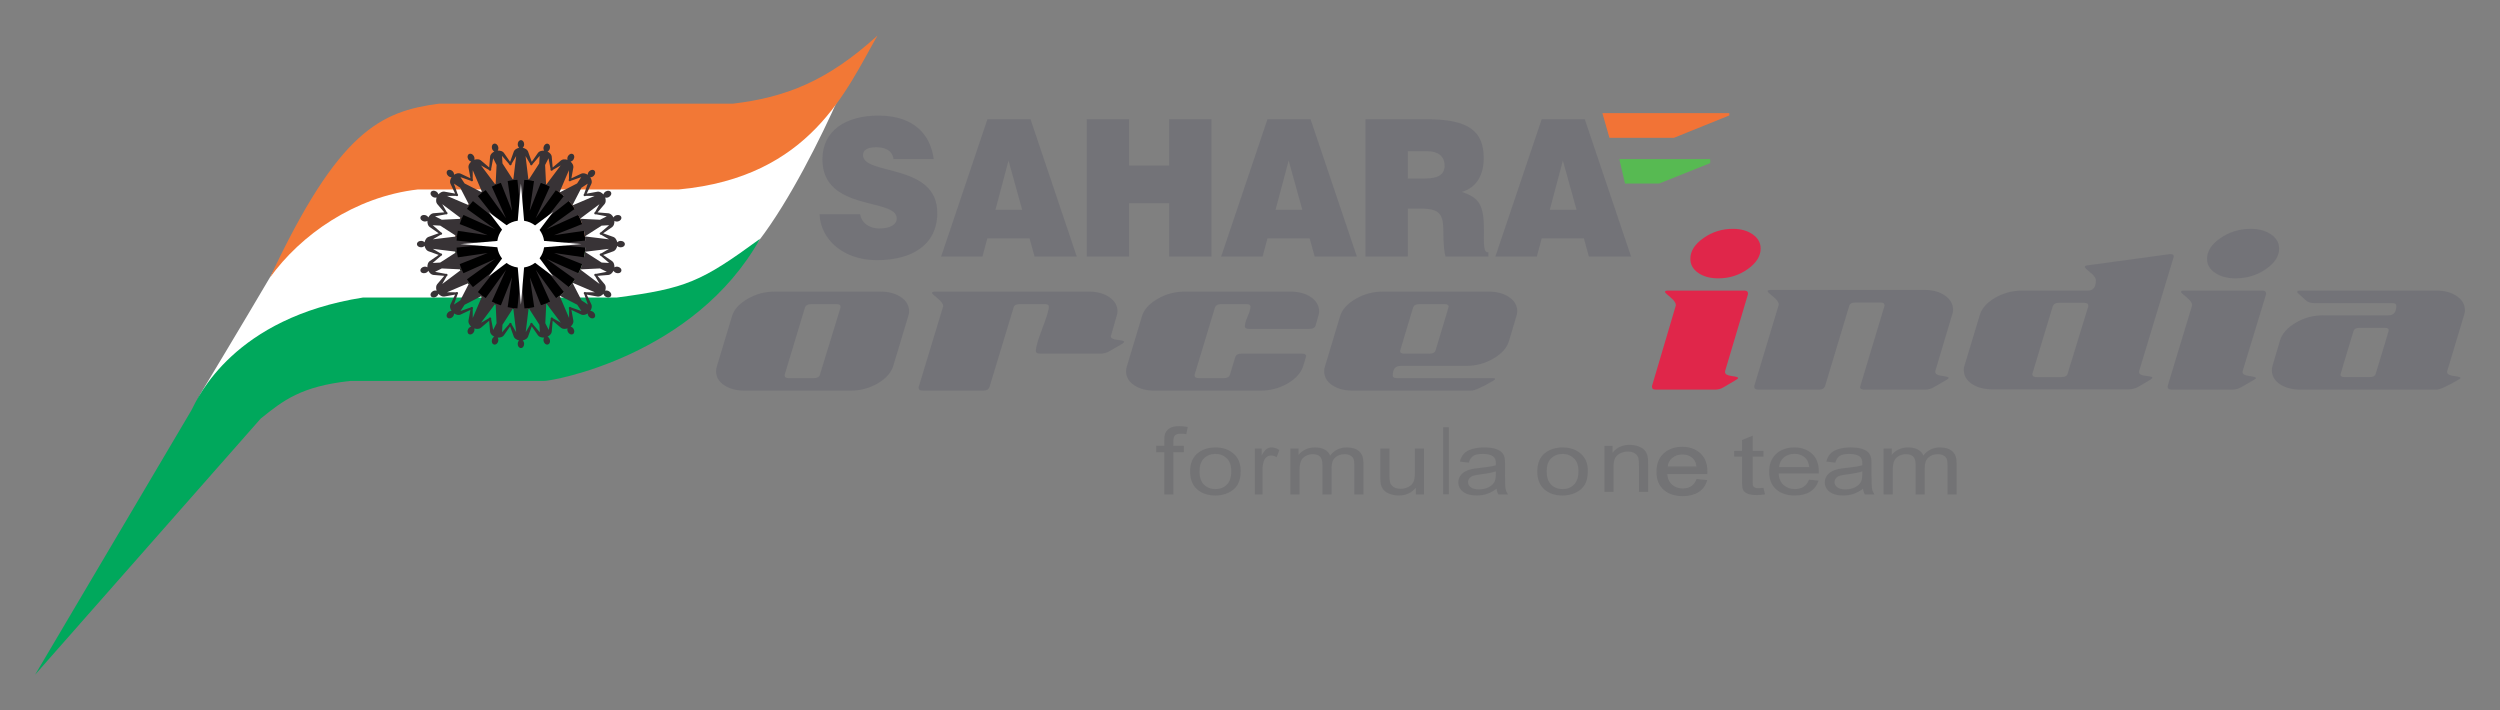
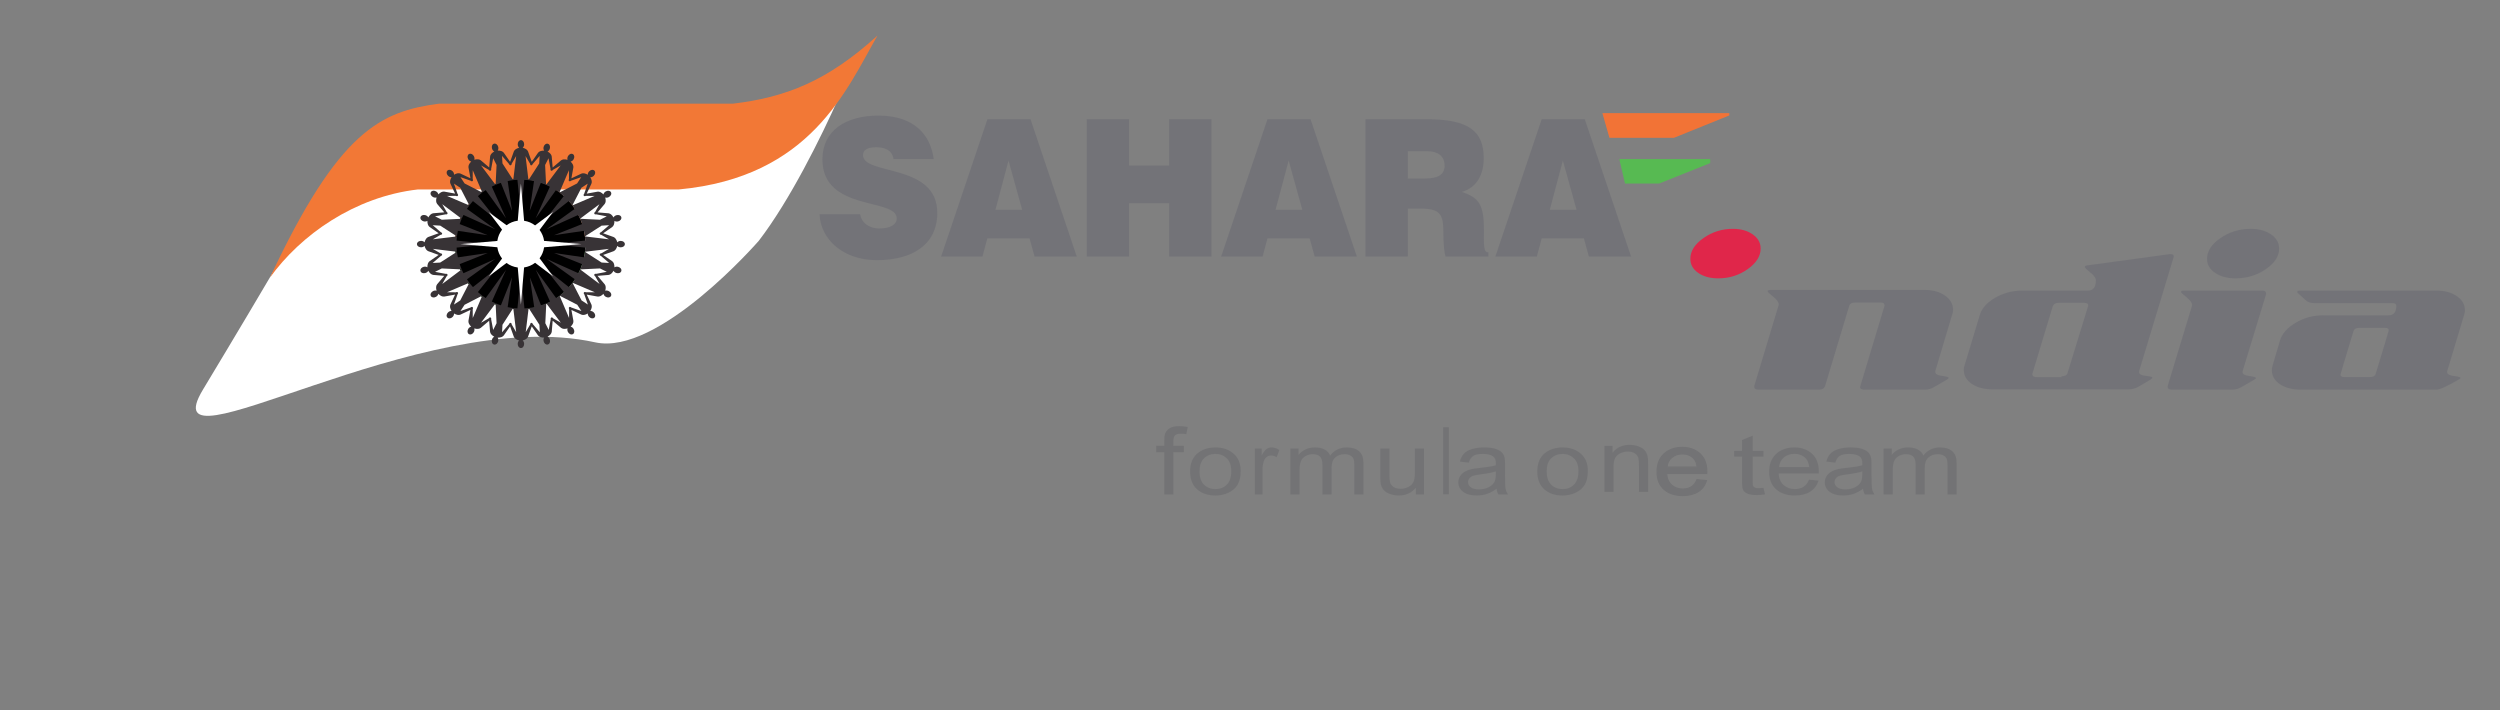
<svg xmlns="http://www.w3.org/2000/svg" xmlns:xlink="http://www.w3.org/1999/xlink" height="426.14" width="1500" version="1.1" y="0px" x="0px" viewBox="0 0 440.000 125">
  <rect x="0" y="0" width="440.000" height="125" fill="#808080" stroke="none" />
  <SCRIPT id="allow-copy_script" />
  <path d="m35.713 68.582c11.055-18.316 21.437-36.161 21.437-36.161l90.488-15.289c-3.146 7.083-8.646 18.165-14.092 25.248 0 0-17.662 20.323-28.796 17.871-30.688-6.758-78.644 24.252-69.035 8.332z" fill="#fff" />
  <g clip-rule="evenodd" transform="translate(-5 -12.5)" fill-rule="evenodd">
    <path d="m82.306 30.743h51.702c9.279-1.099 16.666-3.999 25.436-11.993-5.48 9.512-11.723 24.919-34.95 27.09h-45.922c-11.182 1.274-20.689 8.04-26.057 15.511 12.085-25.812 19.466-29.259 29.779-30.608z" fill="#f27836" />
-     <path d="m68.865 64.867h44.669c12.256-1.605 14.865-2.77 25.23-10.339-11.515 20.619-36.547 25.044-38.029 25.02h-34.135c-8.634 0.952-11.734 3.418-15.717 6.622l-39.706 45.08 27.506-46.533c1.24-2.479 7.525-16.271 30.192-19.85z" fill="#00a85c" />
    <polygon points="306 40.5 306 41.2 297 44.8 291 44.8 291 44.8 290 40.5" fill="#57ba52" />
    <path d="m288.26 36.751-1.239-4.341h22.333l0.013 0.401-9.748 3.94h-11.36z" fill="#f27336" />
    <path d="m169.33 40.494c-0.538-4.228-3.41-7.652-9.729-7.652-5.684 0-9.855 2.585-9.855 7.72 0 9.23 13.078 6.714 13.078 10.371 0 1.14-1.23 1.778-3.094 1.778-0.729 0-1.519-0.2-2.119-0.603-0.631-0.405-1.072-1.041-1.232-1.914h-7.136c0.157 4.362 4.072 8.093 10.075 8.093 6.254 0 10.645-2.724 10.645-8.328 0-8.794-13.076-6.545-13.076-10.169 0-0.873 0.725-1.376 2.369-1.376 0.725 0 1.391 0.133 1.926 0.435 0.537 0.304 0.945 0.808 1.072 1.645h7.076zm15.57 8.928h-4.704l2.305-8.658 2.399 8.658zm-6.981 8.223 0.854-3.189h7.424l0.883 3.189h7.43l-8.14-24.165h-7.58l-8.148 24.165h7.293zm25.806 0v-9.365h7.043v9.364h7.455v-24.165h-7.455v8.157h-7.043v-8.157h-7.455v24.165h7.455v0.001zm30.484-8.223h-4.712l2.307-8.658 2.405 8.658zm-6.985 8.223 0.854-3.189h7.418l0.885 3.189h7.428l-8.15-24.165h-7.582l-8.152 24.165h7.297zm25.552-18.526h3.479c1.733 0 2.997 0.804 2.997 2.518 0 1.677-1.233 2.279-3.54 2.279h-2.936v-4.797zm2.276 10.101c3.473 0 3.979 1.041 3.979 4.196 0 2.147 0.189 3.691 0.378 4.228h7.55v-0.738c-0.885 0-0.793-1.074-0.793-4.229 0-4.867-1.453-5.47-3.852-6.41 2.655-0.772 3.821-3.122 3.821-5.907 0-4.7-2.497-6.881-10.077-6.881h-10.736v24.165h7.453v-8.424h2.277zm27.417 0.202h-4.706l2.301-8.658 2.405 8.658zm-6.982 8.223 0.854-3.189h7.422l0.879 3.189h7.428l-8.15-24.165h-7.58l-8.154 24.165h7.299z" fill="#737378" />
    <path d="m108.03 55.454v0.02c0 6.314-5.153 11.462-11.469 11.462s-11.469-5.148-11.469-11.462v-0.02h22.938z" fill="#57ba52" />
  </g>
  <defs>
    <path id="w" d="m96.559 44.014c6.311 0 11.457 5.136 11.468 11.44v0.02c0 6.314-5.153 11.462-11.469 11.462s-11.469-5.148-11.469-11.462v-0.02h0.005c0.011-6.304 5.157-11.44 11.465-11.44z" />
  </defs>
  <defs>
    <path id="x" d="m108.03 55.454v0.02c0 6.314-5.153 11.462-11.469 11.462s-11.469-5.148-11.469-11.462v-0.02h22.938z" />
  </defs>
  <clipPath id="y">
    <use xlink:href="#w" height="150" width="450" y="0" x="0" overflow="visible" />
  </clipPath>
  <clipPath id="z" clip-path="url(#y)">
    <use xlink:href="#x" height="150" width="450" y="0" x="0" overflow="visible" />
  </clipPath>
  <g transform="translate(-5 -12.5)" clip-path="url(#z)">
    <defs>
      <rect id="aa" y="54.7" width="24" x="84.8" height="12.8" />
    </defs>
    <clipPath>
      <use xlink:href="#aa" height="150" width="450" y="0" x="0" overflow="visible" />
    </clipPath>
  </g>
  <path fill="#f27336" clip-rule="evenodd" d="m91.557 31.514c6.311 0 11.457 5.136 11.468 11.44h-22.931c0.011-6.304 5.157-11.44 11.465-11.44z" fill-rule="evenodd" />
  <defs>
    <path id="ab" d="m96.559 44.014c6.311 0 11.457 5.136 11.468 11.44v0.02c0 6.314-5.153 11.462-11.469 11.462s-11.469-5.148-11.469-11.462v-0.02h0.005c0.011-6.304 5.157-11.44 11.465-11.44z" />
  </defs>
  <defs>
    <path id="o" d="m96.559 44.014c6.311 0 11.457 5.136 11.468 11.44h-22.939c0.011-6.304 5.157-11.44 11.465-11.44z" />
  </defs>
  <clipPath id="p">
    <use xlink:href="#ab" height="150" width="450" y="0" x="0" overflow="visible" />
  </clipPath>
  <clipPath id="u" clip-path="url(#p)">
    <use xlink:href="#o" height="150" width="450" y="0" x="0" overflow="visible" />
  </clipPath>
  <g transform="translate(-5 -12.5)" clip-path="url(#u)">
    <defs>
      <rect id="v" y="43.5" width="24" x="84.8" height="12" />
    </defs>
    <clipPath>
      <use xlink:href="#v" height="150" width="450" y="0" x="0" overflow="visible" />
    </clipPath>
  </g>
  <path fill="#383336" clip-rule="evenodd" d="m93.588 28.485-0.652-1.826c-0.132-0.312-0.422-0.516-0.943-0.661 0.152-0.121 0.258-0.347 0.258-0.606 0-0.384-0.225-0.726-0.566-0.728-0.342 0.002-0.566 0.344-0.566 0.728 0 0.259 0.105 0.485 0.258 0.606-0.521 0.145-0.811 0.349-0.943 0.661l-0.654 1.826-1.105-1.596c-0.209-0.267-0.54-0.389-1.084-0.394 0.118-0.155 0.16-0.403 0.094-0.653-0.1-0.371-0.404-0.641-0.734-0.556-0.331 0.09-0.459 0.478-0.359 0.849 0.066 0.251 0.229 0.444 0.405 0.52-0.466 0.275-0.692 0.546-0.739 0.882l-0.159 1.933-1.481-1.256c-0.271-0.204-0.623-0.235-1.148-0.101 0.074-0.18 0.051-0.429-0.078-0.653-0.193-0.333-0.558-0.516-0.855-0.346-0.294 0.172-0.316 0.58-0.127 0.913 0.132 0.224 0.335 0.369 0.527 0.395-0.379 0.386-0.528 0.708-0.486 1.045l0.348 1.909-1.757-0.83c-0.313-0.126-0.662-0.065-1.136 0.2 0.025-0.192-0.063-0.427-0.245-0.612-0.271-0.271-0.671-0.353-0.914-0.113-0.241 0.243-0.159 0.643 0.113 0.914 0.185 0.183 0.418 0.27 0.61 0.247-0.264 0.47-0.325 0.819-0.199 1.134l0.83 1.755-1.911-0.348c-0.336-0.042-0.656 0.108-1.044 0.488-0.027-0.194-0.172-0.398-0.396-0.528-0.333-0.192-0.74-0.168-0.912 0.127-0.17 0.297 0.014 0.662 0.348 0.854 0.225 0.128 0.473 0.152 0.654 0.078-0.136 0.526-0.104 0.879 0.1 1.149l1.256 1.48-1.938 0.159c-0.335 0.047-0.605 0.273-0.881 0.74-0.075-0.179-0.27-0.339-0.52-0.406-0.371-0.099-0.76 0.029-0.85 0.358-0.086 0.33 0.185 0.636 0.557 0.735 0.25 0.066 0.498 0.023 0.653-0.093 0.005 0.542 0.127 0.874 0.394 1.082l1.596 1.105-1.828 0.655c-0.311 0.131-0.517 0.421-0.662 0.943-0.119-0.153-0.346-0.258-0.605-0.258-0.383 0-0.725 0.224-0.728 0.566 0.003 0.342 0.345 0.566 0.728 0.566 0.26 0 0.486-0.105 0.605-0.258 0.146 0.522 0.352 0.811 0.662 0.943l1.828 0.655-1.598 1.105c-0.265 0.208-0.389 0.54-0.393 1.082-0.156-0.116-0.402-0.159-0.653-0.091-0.371 0.099-0.643 0.404-0.556 0.734 0.09 0.33 0.478 0.458 0.849 0.358 0.251-0.067 0.444-0.226 0.521-0.406 0.274 0.467 0.546 0.693 0.881 0.74l1.936 0.16-1.256 1.48c-0.205 0.27-0.234 0.623-0.101 1.147-0.181-0.073-0.429-0.05-0.655 0.08-0.332 0.192-0.516 0.557-0.346 0.853 0.172 0.295 0.58 0.319 0.912 0.127 0.227-0.13 0.369-0.334 0.396-0.526 0.389 0.38 0.709 0.528 1.046 0.486l1.909-0.346-0.83 1.755c-0.127 0.313-0.066 0.662 0.201 1.134-0.193-0.024-0.43 0.063-0.612 0.246-0.272 0.273-0.354 0.671-0.114 0.914 0.242 0.241 0.645 0.159 0.914-0.113 0.185-0.183 0.271-0.418 0.247-0.61 0.472 0.266 0.821 0.327 1.136 0.199l1.754-0.829-0.346 1.909c-0.043 0.337 0.106 0.658 0.484 1.045-0.191 0.026-0.396 0.171-0.525 0.395-0.193 0.333-0.168 0.742 0.126 0.913 0.298 0.169 0.661-0.014 0.854-0.346 0.13-0.225 0.152-0.473 0.08-0.655 0.524 0.136 0.877 0.104 1.148-0.101l1.48-1.254 0.158 1.935c0.047 0.335 0.275 0.607 0.74 0.882-0.179 0.076-0.339 0.269-0.406 0.519-0.099 0.371 0.029 0.758 0.359 0.849 0.33 0.087 0.636-0.185 0.734-0.556 0.068-0.25 0.025-0.497-0.092-0.651 0.543-0.006 0.873-0.128 1.083-0.396l1.107-1.596 0.655 1.826c0.133 0.312 0.422 0.516 0.943 0.661-0.152 0.119-0.258 0.346-0.258 0.605 0 0.385 0.225 0.725 0.566 0.727 0.342-0.002 0.566-0.342 0.566-0.727 0-0.259-0.105-0.487-0.258-0.605 0.521-0.145 0.812-0.35 0.943-0.661l0.654-1.828 1.104 1.596c0.209 0.267 0.542 0.388 1.083 0.394-0.117 0.154-0.16 0.401-0.092 0.651 0.1 0.371 0.405 0.643 0.734 0.557 0.33-0.09 0.458-0.479 0.359-0.849-0.068-0.251-0.229-0.444-0.406-0.52 0.465-0.275 0.694-0.546 0.74-0.882l0.16-1.933 1.48 1.254c0.268 0.204 0.622 0.235 1.146 0.101-0.072 0.18-0.05 0.429 0.08 0.655 0.191 0.333 0.557 0.514 0.854 0.345 0.295-0.171 0.319-0.579 0.127-0.911-0.129-0.226-0.334-0.371-0.526-0.396 0.378-0.388 0.528-0.708 0.485-1.044l-0.346-1.909 1.752 0.829c0.316 0.126 0.666 0.065 1.138-0.2-0.024 0.194 0.063 0.429 0.245 0.612 0.271 0.272 0.672 0.354 0.916 0.113 0.239-0.243 0.155-0.643-0.115-0.914-0.184-0.183-0.418-0.27-0.611-0.246 0.266-0.473 0.326-0.821 0.2-1.134l-0.829-1.755 1.909 0.346c0.336 0.042 0.657-0.106 1.044-0.487 0.027 0.192 0.172 0.397 0.396 0.527 0.332 0.192 0.74 0.169 0.912-0.127s-0.014-0.661-0.346-0.853c-0.225-0.129-0.475-0.152-0.653-0.079 0.134-0.525 0.103-0.877-0.103-1.147l-1.256-1.48 1.936-0.159c0.336-0.047 0.607-0.275 0.883-0.74 0.075 0.179 0.269 0.339 0.52 0.406 0.37 0.099 0.76-0.029 0.848-0.358 0.088-0.331-0.183-0.636-0.555-0.735-0.252-0.067-0.498-0.024-0.653 0.093-0.007-0.542-0.127-0.874-0.396-1.083l-1.595-1.103 1.827-0.655c0.313-0.132 0.516-0.421 0.662-0.943 0.119 0.153 0.346 0.258 0.605 0.258 0.385 0 0.725-0.224 0.727-0.566-0.002-0.342-0.342-0.566-0.727-0.566-0.26 0-0.486 0.105-0.605 0.258-0.146-0.522-0.35-0.812-0.662-0.943l-1.828-0.653 1.596-1.104c0.269-0.209 0.389-0.542 0.396-1.083 0.153 0.117 0.401 0.16 0.651 0.093 0.371-0.099 0.643-0.404 0.555-0.735-0.088-0.33-0.477-0.458-0.848-0.358-0.25 0.067-0.442 0.227-0.52 0.406-0.275-0.465-0.547-0.693-0.881-0.74l-1.936-0.159 1.254-1.479c0.205-0.271 0.237-0.624 0.102-1.147 0.18 0.072 0.429 0.049 0.654-0.081 0.333-0.192 0.516-0.556 0.347-0.853-0.173-0.294-0.58-0.319-0.913-0.127-0.226 0.13-0.369 0.334-0.396 0.527-0.386-0.379-0.706-0.528-1.045-0.487l-1.909 0.346 0.829-1.753c0.128-0.314 0.066-0.662-0.2-1.133 0.194 0.022 0.429-0.063 0.613-0.248 0.271-0.27 0.353-0.671 0.112-0.914-0.242-0.239-0.642-0.157-0.913 0.115-0.184 0.183-0.272 0.418-0.247 0.61-0.472-0.266-0.821-0.327-1.136-0.198l-1.755 0.828 0.348-1.909c0.041-0.335-0.107-0.656-0.486-1.043 0.192-0.028 0.396-0.173 0.526-0.397 0.192-0.333 0.168-0.74-0.126-0.913-0.298-0.169-0.662 0.014-0.855 0.348-0.128 0.224-0.152 0.473-0.079 0.653-0.524-0.134-0.877-0.104-1.147 0.101l-1.48 1.256-0.16-1.935c-0.045-0.336-0.272-0.606-0.74-0.882 0.18-0.077 0.34-0.269 0.406-0.519 0.1-0.371-0.029-0.758-0.358-0.848-0.331-0.085-0.636 0.185-0.735 0.555-0.067 0.25-0.024 0.498 0.094 0.653-0.543 0.004-0.875 0.126-1.084 0.394l-1.104 1.588zm-1.904 9.23-0.619-6.076c-0.195 0.011-0.393 0.024-0.6 0.049-0.045 0.004-0.09 0.009-0.135 0.015l0.514-4.242-0.787 1.346c0 0.126-0.078 0.305-0.199 0.282-0.113 0.049-0.234-0.102-0.269-0.226l-1.231-1.431 0.074 1.326 1.898 2.943c-0.129 0.017-0.26 0.034-0.387 0.055-0.207 0.029-0.4 0.067-0.594 0.108l0.768 5.25-1.963-4.932c-0.188 0.061-0.373 0.127-0.567 0.203-0.12 0.047-0.241 0.096-0.362 0.146l0.17-3.499-0.597-1.182-0.353 1.855c0.035 0.124 0.004 0.316-0.117 0.328-0.094 0.08-0.252-0.034-0.314-0.146l-1.355-0.771 2.566 3.417c-0.041 0.019-0.084 0.037-0.123 0.055-0.192 0.083-0.369 0.168-0.547 0.258l2.505 5.569-3.573-4.952v-0.001c-0.166 0.108-0.33 0.22-0.496 0.343-0.037 0.027-0.074 0.055-0.11 0.081l-1.677-3.929-0.01 1.558c0.066 0.11 0.086 0.304-0.03 0.345-0.073 0.098-0.253 0.027-0.345-0.063l-1.782-0.624 0.728 1.111 3.116 1.602c-0.105 0.078-0.208 0.159-0.308 0.239-0.164 0.13-0.313 0.258-0.46 0.391l3.292 4.165-4.166-3.29h-0.002c-0.131 0.146-0.26 0.296-0.389 0.458-0.082 0.102-0.162 0.204-0.24 0.308l-1.604-3.114-1.11-0.728 0.624 1.784c0.09 0.09 0.16 0.271 0.063 0.343-0.043 0.115-0.234 0.095-0.347 0.031l-1.558 0.009 3.931 1.675c-0.026 0.037-0.054 0.073-0.081 0.11-0.123 0.168-0.233 0.33-0.342 0.496l4.955 3.572-5.572-2.502c-0.091 0.177-0.176 0.353-0.259 0.545-0.019 0.041-0.036 0.083-0.055 0.124l-3.418-2.565 0.772 1.354c0.109 0.065 0.225 0.223 0.145 0.316-0.014 0.12-0.206 0.151-0.328 0.117l-1.857 0.351 1.186 0.597 3.501-0.168c-0.052 0.119-0.101 0.24-0.146 0.36-0.079 0.195-0.142 0.382-0.203 0.569l4.934 1.961-5.254-0.768c-0.041 0.194-0.079 0.386-0.108 0.592-0.02 0.13-0.038 0.258-0.053 0.388l-2.947-1.896-1.326-0.075 1.432 1.231c0.123 0.034 0.276 0.156 0.227 0.267 0.022 0.121-0.156 0.2-0.285 0.2l-1.344 0.787 4.242-0.514c-0.005 0.046-0.011 0.09-0.014 0.134-0.024 0.208-0.04 0.404-0.049 0.601l6.076 0.618-6.076 0.618c0.009 0.197 0.024 0.394 0.049 0.6 0.003 0.046 0.009 0.09 0.014 0.136l-4.242-0.514 1.344 0.787c0.129 0 0.308 0.08 0.283 0.2 0.049 0.111-0.102 0.233-0.227 0.267l-1.431 1.231 1.325-0.075 2.947-1.896c0.016 0.13 0.033 0.258 0.053 0.386 0.031 0.208 0.068 0.4 0.109 0.594l5.253-0.766-4.932 1.959c0.06 0.188 0.124 0.374 0.202 0.567 0.045 0.122 0.096 0.243 0.146 0.362l-3.501-0.169-1.186 0.598 1.855 0.351c0.125-0.034 0.317-0.001 0.329 0.117 0.08 0.095-0.033 0.252-0.145 0.316l-0.771 1.354 3.418-2.565c0.018 0.041 0.036 0.083 0.055 0.124 0.082 0.192 0.168 0.368 0.258 0.545l5.57-2.502-4.953 3.572c0.109 0.166 0.219 0.328 0.344 0.497 0.025 0.035 0.054 0.072 0.08 0.108l-3.932 1.675 1.559 0.009c0.111-0.064 0.305-0.084 0.345 0.032 0.098 0.072 0.027 0.253-0.062 0.343l-0.624 1.782 1.111-0.728 1.603-3.114c0.077 0.105 0.158 0.208 0.238 0.308 0.131 0.164 0.26 0.312 0.393 0.459l4.164-3.29-3.291 4.165c0.148 0.131 0.296 0.261 0.459 0.391 0.102 0.081 0.205 0.16 0.309 0.239l-3.114 1.602-0.729 1.109 1.783-0.624c0.091-0.09 0.271-0.159 0.344-0.061 0.116 0.042 0.096 0.235 0.032 0.345l0.008 1.558 1.677-3.929c0.037 0.028 0.073 0.055 0.109 0.081 0.168 0.124 0.33 0.235 0.496 0.342l3.574-4.952-2.503 5.569c0.176 0.09 0.353 0.176 0.545 0.258 0.041 0.018 0.083 0.037 0.124 0.055l-2.566 3.417 1.354-0.772c0.064-0.11 0.223-0.225 0.315-0.145 0.12 0.014 0.151 0.206 0.117 0.33l0.353 1.855 0.597-1.186-0.169-3.499c0.12 0.052 0.24 0.101 0.363 0.148 0.193 0.076 0.378 0.141 0.566 0.202l1.961-4.93-0.768 5.249c0.194 0.042 0.389 0.079 0.594 0.11 0.129 0.02 0.258 0.038 0.387 0.053l-1.896 2.945-0.075 1.324 1.233-1.43c0.031-0.124 0.155-0.275 0.267-0.228 0.124-0.023 0.202 0.154 0.202 0.282l0.787 1.345-0.514-4.242c0.045 0.006 0.09 0.012 0.135 0.015 0.207 0.024 0.404 0.04 0.6 0.049l0.619-6.074 0.618 6.074c0.196-0.011 0.394-0.024 0.601-0.049 0.047-0.003 0.09-0.009 0.135-0.015l-0.513 4.242 0.788-1.345c0-0.128 0.077-0.305 0.197-0.284 0.111-0.049 0.234 0.102 0.266 0.226l1.234 1.431-0.076-1.326-1.896-2.945c0.129-0.015 0.258-0.034 0.388-0.053 0.206-0.031 0.398-0.067 0.593-0.108l-0.768-5.25 1.962 4.93c0.188-0.061 0.374-0.125 0.567-0.201 0.122-0.047 0.242-0.096 0.361-0.148l-0.169 3.499 0.597 1.186 0.353-1.855c-0.034-0.124-0.002-0.316 0.118-0.328 0.092-0.081 0.25 0.034 0.313 0.145l1.354 0.771-2.566-3.417c0.041-0.017 0.082-0.035 0.124-0.053 0.192-0.084 0.369-0.169 0.544-0.26l-2.511-5.57 3.574 4.952 0.496-0.343c0.036-0.026 0.072-0.054 0.109-0.081l1.677 3.931 0.008-1.558c-0.063-0.111-0.084-0.304 0.032-0.345 0.071-0.098 0.253-0.029 0.343 0.061l1.784 0.623-0.729-1.109-3.116-1.602c0.105-0.078 0.208-0.157 0.309-0.238 0.164-0.13 0.313-0.26 0.459-0.391l-3.291-4.165 4.166 3.29c0.133-0.148 0.262-0.296 0.391-0.459 0.082-0.101 0.161-0.204 0.24-0.308l1.603 3.114 1.11 0.728-0.623-1.782c-0.09-0.092-0.159-0.271-0.062-0.345 0.04-0.115 0.233-0.095 0.343-0.031l1.561-0.009-3.933-1.675c0.027-0.037 0.054-0.073 0.081-0.11 0.123-0.167 0.234-0.33 0.342-0.496l-4.955-3.572 5.572 2.502c0.09-0.177 0.178-0.354 0.26-0.545 0.019-0.041 0.037-0.083 0.054-0.124l3.418 2.565-0.772-1.354c-0.109-0.064-0.225-0.221-0.145-0.314 0.014-0.12 0.204-0.151 0.328-0.117l1.856-0.353-1.187-0.597-3.499 0.169c0.05-0.121 0.099-0.241 0.146-0.362 0.077-0.193 0.142-0.38 0.202-0.567l-4.933-1.962 5.252 0.768c0.043-0.192 0.079-0.386 0.11-0.592 0.02-0.128 0.038-0.258 0.053-0.386l2.947 1.895 1.326 0.076-1.434-1.233c-0.123-0.033-0.274-0.155-0.226-0.265-0.022-0.121 0.155-0.2 0.284-0.2l1.346-0.787-4.244 0.514c0.005-0.046 0.012-0.09 0.016-0.136 0.024-0.206 0.038-0.403 0.049-0.6l-6.079-0.618 6.079-0.618c-0.011-0.197-0.024-0.394-0.049-0.601-0.004-0.044-0.011-0.088-0.016-0.134l4.244 0.514-1.346-0.787c-0.129 0-0.307-0.08-0.284-0.2-0.049-0.11 0.103-0.233 0.226-0.265l1.432-1.233-1.326 0.076-2.945 1.895c-0.017-0.13-0.033-0.258-0.055-0.386-0.029-0.206-0.066-0.4-0.108-0.594l-5.253 0.768 4.933-1.961c-0.062-0.188-0.125-0.374-0.201-0.567-0.048-0.121-0.097-0.243-0.146-0.362l3.499 0.169 1.187-0.597-1.856-0.353c-0.124 0.034-0.316 0.003-0.33-0.116-0.079-0.093 0.033-0.252 0.145-0.314l0.75-1.354-3.42 2.563c-0.019-0.041-0.034-0.083-0.054-0.124-0.082-0.191-0.169-0.369-0.259-0.545l-5.573 2.502 4.955-3.572c-0.106-0.167-0.217-0.328-0.342-0.496-0.027-0.037-0.053-0.073-0.08-0.108l3.93-1.677-1.558-0.009c-0.111 0.064-0.304 0.084-0.345-0.031-0.098-0.071-0.029-0.253 0.061-0.343l0.625-1.784-1.109 0.729-1.604 3.114c-0.08-0.105-0.158-0.208-0.24-0.308-0.13-0.165-0.258-0.313-0.391-0.459l-4.166 3.29 3.291-4.163c-0.147-0.134-0.295-0.263-0.459-0.392-0.101-0.081-0.204-0.162-0.31-0.24l3.118-1.602 0.727-1.109-1.781 0.623c-0.092 0.09-0.273 0.16-0.346 0.063-0.115-0.04-0.096-0.233-0.029-0.345l-0.01-1.558-1.679 3.929c-0.035-0.026-0.071-0.053-0.108-0.08-0.166-0.125-0.329-0.235-0.496-0.343l-3.573 4.952 2.503-5.568c-0.176-0.09-0.354-0.177-0.543-0.259-0.042-0.019-0.083-0.037-0.124-0.054l2.565-3.418-1.355 0.772c-0.064 0.111-0.222 0.226-0.314 0.145-0.121-0.012-0.151-0.203-0.117-0.326l-0.352-1.857-0.598 1.186 0.171 3.499c-0.122-0.05-0.243-0.099-0.363-0.148-0.194-0.076-0.38-0.14-0.567-0.201l-1.963 4.932 0.768-5.252c-0.193-0.04-0.386-0.078-0.592-0.108-0.129-0.02-0.258-0.038-0.388-0.053l1.896-2.945 0.075-1.325-1.231 1.43c-0.034 0.125-0.155 0.274-0.266 0.226-0.119 0.021-0.196-0.157-0.196-0.284l-0.788-1.346 0.513 4.242c-0.045-0.006-0.088-0.011-0.135-0.015-0.207-0.024-0.404-0.038-0.601-0.049l-0.619 6.077zm-5.45-8.308v0.001-0.001zm0 0.001v-0.001 0.001z" fill-rule="evenodd" />
  <path fill="#fff" clip-rule="evenodd" d="m91.681 32.3 0.559 6.555c0.722 0.104 1.384 0.391 1.935 0.815l3.165-2.373-2.376 3.168c0.416 0.554 0.699 1.213 0.797 1.933l6.566 0.56-6.566 0.562c-0.097 0.719-0.379 1.381-0.795 1.935l2.379 3.187-3.167-2.392c-0.553 0.425-1.217 0.714-1.938 0.818l-0.559 6.549-0.557-6.54c-0.734-0.091-1.41-0.375-1.975-0.798l-3.088 2.321 2.301-3.101c-0.438-0.564-0.732-1.244-0.83-1.985l-6.494-0.556 6.495-0.554c0.099-0.74 0.394-1.419 0.831-1.984l-2.354-3.088 3.146 2.31c0.563-0.422 1.235-0.705 1.97-0.798l0.558-6.544z" fill-rule="evenodd" />
-   <path d="m154.98 51.323h-18.669c-1.714 0-3.307 0.434-4.778 1.297-1.472 0.865-2.375 1.886-2.711 3.059l-2.626 8.716c-0.111 0.293-0.168 0.601-0.168 0.931 0 1.013 0.475 1.837 1.425 2.472 0.949 0.635 2.152 0.952 3.606 0.952h18.61c1.752 0 3.354-0.421 4.807-1.27s2.367-1.88 2.739-3.085l2.626-8.716c0.113-0.293 0.168-0.587 0.168-0.88 0-1.012-0.475-1.843-1.426-2.496-0.948-0.654-2.15-0.98-3.603-0.98zm-16.152 15.224c-0.484 0-0.727-0.146-0.727-0.439v-0.146l3.576-11.847c0.15-0.392 0.502-0.587 1.063-0.587h4.471c0.484 0 0.727 0.146 0.727 0.439v0.148l-3.64 11.846c-0.113 0.391-0.468 0.586-1.062 0.586h-4.415zm56.674-7.392c0-0.064 0.018-0.114 0.055-0.145l0.951-3.331c0.111-0.293 0.168-0.587 0.168-0.88 0-1.012-0.475-1.843-1.426-2.496s-2.151-0.98-3.605-0.98h-27.051c-0.373 0-0.559 0.083-0.559 0.244 0 0.098 0.326 0.409 0.979 0.931 0.65 0.523 0.978 0.979 0.978 1.372 0 0.096-0.019 0.178-0.057 0.244l-4.248 14.001v0.146c0 0.329 0.243 0.488 0.727 0.488h10.677c0.559 0 0.912-0.214 1.061-0.635l4.248-14.001c0.111-0.392 0.467-0.587 1.062-0.587h4.416c0.483 0 0.727 0.146 0.727 0.439 0 0.555-0.384 1.83-1.146 3.819-0.764 1.991-1.146 3.313-1.146 3.966 0 0.326 0.242 0.49 0.729 0.49h10.618c0.597 0 1.137-0.148 1.62-0.441l2.292-1.322c0.187-0.131 0.279-0.246 0.279-0.343 0-0.131-0.391-0.236-1.173-0.317-0.786-0.082-1.176-0.302-1.176-0.662zm19.897 7.392h-4.416c-0.483 0-0.727-0.146-0.727-0.439-0.009-0.062-0.009-0.11-0.009-0.146l3.586-11.847c0.149-0.392 0.504-0.587 1.062-0.587h4.472c0.484 0 0.726 0.146 0.726 0.439 0 0.36-0.166 0.931-0.502 1.713-0.336 0.784-0.503 1.356-0.503 1.715 0 0.325 0.242 0.49 0.727 0.49h10.678c0.592 0 0.945-0.214 1.062-0.638l0.445-1.567c0.11-0.293 0.165-0.587 0.165-0.88 0-1.012-0.477-1.843-1.422-2.496-0.952-0.653-2.154-0.98-3.607-0.98h-18.666c-1.715 0-3.309 0.434-4.779 1.297-1.473 0.865-2.375 1.886-2.711 3.059l-2.627 8.716c-0.111 0.293-0.168 0.601-0.168 0.931 0 1.013 0.475 1.837 1.426 2.472 0.949 0.635 2.151 0.952 3.604 0.952h18.613c1.75 0 3.355-0.421 4.809-1.27 1.452-0.849 2.361-1.88 2.734-3.085 0.335-1.078 0.506-1.651 0.506-1.713 0-0.295-0.244-0.442-0.727-0.442h-10.676c-0.559 0-0.912 0.195-1.063 0.588l-0.949 3.132c-0.115 0.391-0.468 0.586-1.063 0.586zm51.64-11.748c0-1.012-0.47-1.843-1.422-2.496s-2.154-0.98-3.607-0.98h-18.67c-1.715 0-3.309 0.434-4.779 1.297-1.471 0.865-2.374 1.886-2.71 3.059l-2.63 8.716c-0.11 0.293-0.165 0.601-0.165 0.931 0 1.013 0.476 1.837 1.422 2.472 0.952 0.635 2.154 0.952 3.607 0.952h20.85c0.592 0 1.897-0.586 3.912-1.758 0.183-0.098 0.274-0.201 0.274-0.299s-0.128-0.146-0.391-0.146h-16.876c-0.488 0-0.727-0.146-0.727-0.439 0-1.142 0.446-1.712 1.343-1.712h11.566c1.715 0 3.309-0.425 4.779-1.273 1.471-0.85 2.393-1.876 2.765-3.085l1.288-4.358c0.111-0.294 0.166-0.588 0.166-0.881zm-12.799-1.273c0.488 0 0.727 0.146 0.727 0.439 0 0.067-0.763 2.612-2.289 7.639-0.109 0.424-0.464 0.636-1.062 0.636h-4.474c-0.482 0-0.727-0.164-0.727-0.49 0-0.032 0.769-2.579 2.295-7.637 0.146-0.392 0.5-0.587 1.062-0.587h4.468z" fill="#737378" />
  <g transform="translate(-5 -12.5)" fill="#737375">
    <path d="m323.4 96.918 1.66 0.177c-0.262 0.824-0.744 1.471-1.452 1.929-0.708 0.451-1.618 0.684-2.716 0.684-1.386 0-2.49-0.366-3.297-1.093-0.817-0.727-1.221-1.752-1.221-3.063 0-1.367 0.409-2.424 1.233-3.174 0.824-0.751 1.886-1.13 3.198-1.13 1.264 0 2.301 0.373 3.106 1.105 0.8 0.738 1.202 1.775 1.202 3.106 0 0.085 0 0.207-0.006 0.372h-7.074c0.062 0.885 0.354 1.568 0.886 2.039 0.53 0.476 1.19 0.708 1.983 0.708 0.586 0 1.086-0.129 1.508-0.397 0.417-0.262 0.746-0.684 0.99-1.263zm-5.279-2.216h5.298c-0.067-0.684-0.274-1.19-0.604-1.532-0.513-0.524-1.178-0.793-1.989-0.793-0.739 0-1.361 0.213-1.868 0.635-0.501 0.421-0.777 0.982-0.837 1.69z" />
    <path d="m315.37 98.364 0.274 1.147c-0.531 0.079-1.007 0.116-1.423 0.116-0.689 0-1.221-0.073-1.599-0.22-0.372-0.153-0.635-0.349-0.794-0.593-0.152-0.244-0.231-0.757-0.231-1.531v-4.419h-1.38v-1.014h1.38v-1.898l1.88-0.781v2.68h1.893v1.014h-1.893v4.485c0 0.373 0.03 0.61 0.092 0.721 0.073 0.104 0.177 0.189 0.329 0.25 0.146 0.062 0.366 0.098 0.642 0.098 0.212 0 0.488-0.019 0.83-0.055z" />
    <path stroke="#737375" stroke-width=".216" stroke-miterlimit="2.61" d="m303.68 96.918 1.66 0.177c-0.263 0.824-0.745 1.471-1.453 1.929-0.714 0.451-1.617 0.684-2.716 0.684-1.392 0-2.49-0.366-3.302-1.093s-1.221-1.752-1.221-3.063c0-1.367 0.415-2.424 1.232-3.174 0.824-0.751 1.886-1.13 3.198-1.13 1.27 0 2.308 0.373 3.107 1.105 0.805 0.738 1.208 1.775 1.208 3.106 0 0.085-0.006 0.207-0.013 0.372h-7.067c0.055 0.885 0.354 1.568 0.885 2.039 0.525 0.476 1.185 0.708 1.978 0.708 0.592 0 1.093-0.129 1.508-0.397 0.422-0.262 0.752-0.684 0.996-1.263zm-5.28-2.216h5.299c-0.074-0.684-0.275-1.19-0.611-1.532-0.512-0.524-1.172-0.793-1.989-0.793-0.738 0-1.361 0.213-1.861 0.635-0.508 0.421-0.782 0.982-0.838 1.69z" />
    <path id="q" d="m268.4 98.522c-0.599 0.434-1.172 0.739-1.722 0.916s-1.142 0.269-1.771 0.269c-1.043 0-1.843-0.22-2.404-0.653s-0.836-0.988-0.836-1.66c0-0.396 0.098-0.763 0.311-1.093 0.214-0.323 0.488-0.586 0.83-0.787 0.349-0.195 0.732-0.348 1.16-0.445 0.317-0.073 0.793-0.141 1.428-0.208 1.301-0.134 2.259-0.286 2.869-0.47 0.006-0.189 0.006-0.312 0.006-0.36 0-0.555-0.146-0.952-0.451-1.178-0.409-0.312-1.025-0.464-1.831-0.464-0.757 0-1.313 0.11-1.679 0.336-0.36 0.226-0.623 0.629-0.8 1.202l-1.568-0.189c0.141-0.567 0.378-1.037 0.702-1.385 0.329-0.354 0.806-0.629 1.422-0.818 0.623-0.189 1.337-0.287 2.154-0.287 0.813 0 1.465 0.086 1.972 0.244 0.507 0.165 0.879 0.366 1.117 0.617 0.237 0.244 0.402 0.555 0.5 0.934 0.056 0.231 0.079 0.653 0.079 1.264v1.824c0 1.282 0.037 2.088 0.104 2.424 0.067 0.335 0.207 0.659 0.409 0.97h-1.686c-0.163-0.282-0.273-0.618-0.315-1.003zm-0.135-3.063c-0.586 0.207-1.459 0.378-2.625 0.524-0.665 0.08-1.129 0.171-1.403 0.269-0.274 0.104-0.488 0.251-0.635 0.452-0.146 0.195-0.226 0.409-0.226 0.646 0 0.366 0.164 0.672 0.488 0.916 0.323 0.244 0.799 0.366 1.428 0.366 0.617 0 1.166-0.116 1.648-0.348s0.836-0.55 1.068-0.946c0.17-0.312 0.256-0.77 0.256-1.373v-0.506h0.001z" fill="#737375" />
    <polygon points="259 99.5 259 99.5 259 87.7 260 87.7 260 99.5" />
    <path id="r" d="m254.19 99.523v-1.189c-0.739 0.915-1.746 1.373-3.016 1.373-0.556 0-1.08-0.092-1.563-0.274-0.488-0.184-0.849-0.415-1.08-0.69-0.238-0.274-0.403-0.616-0.501-1.013-0.061-0.274-0.098-0.702-0.098-1.282v-5.011h1.611v4.48c0 0.72 0.03 1.202 0.098 1.452 0.104 0.36 0.317 0.641 0.642 0.849 0.329 0.207 0.732 0.305 1.214 0.305s0.935-0.104 1.361-0.311c0.421-0.214 0.72-0.501 0.892-0.861 0.177-0.366 0.268-0.891 0.268-1.58v-4.334h1.605v8.087h-1.433v-0.001z" fill="#737375" />
    <path id="s" d="m232.11 99.523v-8.087h1.44v1.129c0.293-0.391 0.689-0.714 1.185-0.952 0.494-0.244 1.062-0.366 1.69-0.366 0.702 0 1.275 0.129 1.728 0.379 0.451 0.25 0.769 0.592 0.952 1.044 0.75-0.946 1.727-1.423 2.93-1.423 0.939 0 1.66 0.227 2.166 0.672 0.507 0.445 0.764 1.129 0.764 2.051v5.554h-1.6v-5.096c0-0.55-0.055-0.946-0.158-1.185s-0.293-0.434-0.568-0.586c-0.274-0.146-0.592-0.22-0.964-0.22-0.665 0-1.221 0.189-1.66 0.567-0.439 0.379-0.659 0.983-0.659 1.819v4.699h-1.611v-5.255c0-0.61-0.128-1.068-0.391-1.373-0.263-0.306-0.689-0.458-1.288-0.458-0.451 0-0.866 0.104-1.251 0.306-0.385 0.207-0.665 0.5-0.836 0.891-0.178 0.391-0.257 0.958-0.257 1.69v4.199h-1.612v0.001z" fill="#737375" />
    <path d="m225.85 99.523v-8.087h1.21v1.221c0.308-0.567 0.595-0.952 0.857-1.135 0.261-0.178 0.548-0.275 0.865-0.275 0.451 0 0.915 0.153 1.386 0.446l-0.471 1.275c-0.323-0.201-0.652-0.299-0.982-0.299-0.299 0-0.562 0.085-0.795 0.269-0.235 0.183-0.399 0.433-0.501 0.75-0.149 0.488-0.223 1.02-0.223 1.6v4.235h-1.346z" />
    <path id="t" d="m214.46 95.478c0-1.496 0.488-2.606 1.47-3.327 0.814-0.598 1.81-0.903 2.984-0.903 1.308 0 2.375 0.366 3.203 1.099 0.831 0.727 1.243 1.733 1.243 3.016 0 1.044-0.185 1.861-0.55 2.46-0.367 0.598-0.901 1.062-1.6 1.392-0.703 0.329-1.465 0.494-2.297 0.494-1.328 0-2.402-0.36-3.225-1.093-0.817-0.728-1.228-1.771-1.228-3.138zm1.654 0c0 1.037 0.268 1.813 0.799 2.325 0.531 0.519 1.201 0.775 2.002 0.775s1.467-0.257 1.997-0.775c0.528-0.519 0.794-1.307 0.794-2.368 0-1.001-0.266-1.764-0.8-2.276s-1.196-0.77-1.991-0.77c-0.801 0-1.471 0.257-2.002 0.77s-0.799 1.286-0.799 2.319z" fill="#737375" />
    <path d="m209.91 99.523v-7.433h-1.418v-1.129h1.418v-0.916c0-0.573 0.058-1.001 0.171-1.281 0.155-0.379 0.425-0.684 0.815-0.916 0.391-0.231 0.938-0.348 1.641-0.348 0.452 0 0.953 0.043 1.5 0.141l-0.239 1.27c-0.333-0.056-0.649-0.08-0.949-0.08-0.487 0-0.831 0.092-1.032 0.281-0.205 0.189-0.306 0.537-0.306 1.056v0.794h1.848v1.129h-1.848v7.434h-1.601v-0.002z" />
  </g>
  <g transform="translate(-5 -12.5)" fill="#737378">
    <path d="m409.88 81.073h23.975c0.562 0 1.849-0.586 3.857-1.765 0.226-0.098 0.335-0.195 0.335-0.293 0-0.128-0.391-0.244-1.172-0.342s-1.172-0.329-1.172-0.684v-0.149l2.96-9.84c0.109-0.295 0.164-0.588 0.164-0.882 0-1.012-0.47-1.843-1.422-2.496-0.952-0.652-2.154-0.98-3.607-0.98h-23.975c-0.335 0-0.506 0.083-0.506 0.246 0 0.065 0.043 0.131 0.115 0.197l1.453 1.321c0.336 0.293 0.8 0.439 1.397 0.439h13.745c0.488 0 0.727 0.148 0.727 0.441 0 1.143-0.464 1.714-1.392 1.714h-11.518c-1.751 0-3.351 0.432-4.804 1.297-1.452 0.865-2.367 1.886-2.74 3.061l-1.287 4.356c-0.11 0.293-0.165 0.604-0.165 0.931 0 1.011 0.476 1.834 1.422 2.476 0.954 0.635 2.156 0.952 3.609 0.952zm10.394-10.869h4.475c0.445 0 0.671 0.146 0.671 0.441 0 0.064-0.763 2.611-2.295 7.638-0.109 0.391-0.464 0.586-1.062 0.586h-4.413c-0.488 0-0.727-0.146-0.727-0.439 0-0.066 0.763-2.612 2.289-7.638 0.117-0.393 0.464-0.588 1.062-0.588z" />
    <path d="m398.47 61.49c1.978 0 3.748-0.539 5.311-1.616 1.568-1.077 2.35-2.284 2.35-3.623 0-1.012-0.476-1.845-1.429-2.498-0.945-0.653-2.148-0.978-3.601-0.978-1.94 0-3.698 0.539-5.286 1.616-1.58 1.077-2.374 2.299-2.374 3.671 0 1.012 0.477 1.836 1.429 2.472 0.945 0.637 2.148 0.956 3.6 0.956z" />
    <path d="m386.51 80.585c0 0.323 0.219 0.488 0.671 0.488h10.729c0.556 0 1.081-0.146 1.563-0.439l2.295-1.325c0.184-0.098 0.275-0.195 0.275-0.293 0-0.128-0.391-0.244-1.172-0.342s-1.172-0.329-1.172-0.684v-0.149l4.132-13.56v-0.148c0-0.327-0.22-0.49-0.665-0.49h-13.807c-0.336 0-0.506 0.083-0.506 0.246 0 0.098 0.329 0.407 0.977 0.931 0.652 0.522 0.982 0.978 0.982 1.37 0 0.098-0.019 0.18-0.055 0.246l-4.248 14.003c0.001 0.06 0.001 0.109 0.001 0.146z" />
-     <path d="m381.48 77.99v-0.149l6.091-20.122v-0.146c0-0.229-0.171-0.343-0.507-0.343h-0.22l-14.367 1.959c-0.372 0.032-0.556 0.129-0.556 0.294 0 0.129 0.323 0.456 0.977 0.978s0.977 0.979 0.977 1.37c0 1.208-0.464 1.811-1.397 1.811h-11.566c-1.715 0-3.308 0.424-4.779 1.274-1.471 0.848-2.374 1.877-2.71 3.084l-2.631 8.714c-0.109 0.293-0.164 0.586-0.164 0.882 0 1.011 0.476 1.834 1.422 2.476 0.952 0.635 2.154 0.952 3.607 0.952h23.975c0.562 0 1.099-0.129 1.623-0.391l2.234-1.325c0.226-0.128 0.336-0.244 0.336-0.342 0-0.128-0.391-0.237-1.172-0.317-0.782-0.079-1.173-0.304-1.173-0.659zm-13.642 0.879h-4.413c-0.488 0-0.727-0.164-0.727-0.488v-0.098l3.577-11.848c0.146-0.424 0.5-0.638 1.062-0.638h4.468c0.488 0 0.727 0.163 0.727 0.49v0.148l-3.64 11.848c-0.11 0.391-0.464 0.586-1.062 0.586z" />
+     <path d="m381.48 77.99v-0.149l6.091-20.122v-0.146c0-0.229-0.171-0.343-0.507-0.343h-0.22l-14.367 1.959c-0.372 0.032-0.556 0.129-0.556 0.294 0 0.129 0.323 0.456 0.977 0.978s0.977 0.979 0.977 1.37c0 1.208-0.464 1.811-1.397 1.811h-11.566c-1.715 0-3.308 0.424-4.779 1.274-1.471 0.848-2.374 1.877-2.71 3.084l-2.631 8.714c-0.109 0.293-0.164 0.586-0.164 0.882 0 1.011 0.476 1.834 1.422 2.476 0.952 0.635 2.154 0.952 3.607 0.952h23.975c0.562 0 1.099-0.129 1.623-0.391l2.234-1.325c0.226-0.128 0.336-0.244 0.336-0.342 0-0.128-0.391-0.237-1.172-0.317-0.782-0.079-1.173-0.304-1.173-0.659zm-13.642 0.879h-4.413c-0.488 0-0.727-0.164-0.727-0.488v-0.098l3.577-11.848c0.146-0.424 0.5-0.638 1.062-0.638h4.468c0.488 0 0.727 0.163 0.727 0.49l-3.64 11.848c-0.11 0.391-0.464 0.586-1.062 0.586z" />
    <path d="m345.61 77.966v-0.146l2.96-9.906c0.116-0.296 0.171-0.592 0.171-0.888 0-1.018-0.476-1.855-1.428-2.513-0.946-0.658-2.148-0.986-3.602-0.986h-27.05c-0.372 0-0.562 0.083-0.562 0.246 0 0.099 0.33 0.412 0.977 0.937 0.653 0.526 0.983 0.986 0.983 1.381 0 0.098-0.019 0.18-0.062 0.246l-4.248 14.096v0.146c0 0.33 0.244 0.495 0.732 0.495h10.675c0.556 0 0.91-0.214 1.063-0.642l4.242-14.096c0.115-0.394 0.47-0.592 1.062-0.592h4.419c0.482 0 0.727 0.148 0.727 0.444v0.148l-4.248 14.096c-0.037 0.067-0.055 0.116-0.055 0.146 0 0.33 0.244 0.495 0.726 0.495h10.675c0.599 0 1.136-0.146 1.624-0.446l2.289-1.33c0.183-0.098 0.28-0.195 0.28-0.293 0-0.135-0.391-0.25-1.178-0.348-0.78-0.097-1.171-0.33-1.171-0.69z" />
  </g>
  <path d="m302.41 48.99c1.922 0 3.649-0.539 5.176-1.616 1.525-1.077 2.288-2.284 2.288-3.623 0-1.012-0.464-1.845-1.392-2.498-0.922-0.653-2.094-0.978-3.51-0.978-1.892 0-3.606 0.539-5.15 1.616-1.545 1.077-2.32 2.299-2.32 3.671 0 1.012 0.465 1.836 1.393 2.472s2.099 0.956 3.515 0.956z" fill="#e0264a" />
-   <path d="m290.75 68.085c0 0.323 0.22 0.488 0.652 0.488h10.468c0.544 0 1.05-0.146 1.521-0.439l2.239-1.325c0.177-0.098 0.269-0.195 0.269-0.293 0-0.128-0.378-0.244-1.141-0.342-0.764-0.098-1.148-0.329-1.148-0.684v-0.149l4.035-13.56v-0.148c0-0.327-0.22-0.49-0.653-0.49h-13.464c-0.324 0-0.488 0.083-0.488 0.246 0 0.098 0.316 0.407 0.951 0.931 0.635 0.522 0.953 0.978 0.953 1.37 0 0.098-0.013 0.18-0.049 0.246l-4.145 14.003v0.146z" fill="#e0264a" />
  <use xlink:href="#t" transform="translate(56.1 -12.5)" height="150" width="450" y="0" x="0" />
  <use xlink:href="#s" transform="translate(99.4 -12.5)" height="150" width="450" y="0" x="0" />
  <use xlink:href="#r" transform="matrix(-1 0 0 -1 538 178)" height="150" width="450" y="0" x="0" />
  <use xlink:href="#q" transform="translate(59.5 -12.5)" height="150" width="450" y="0" x="0" />
</svg>